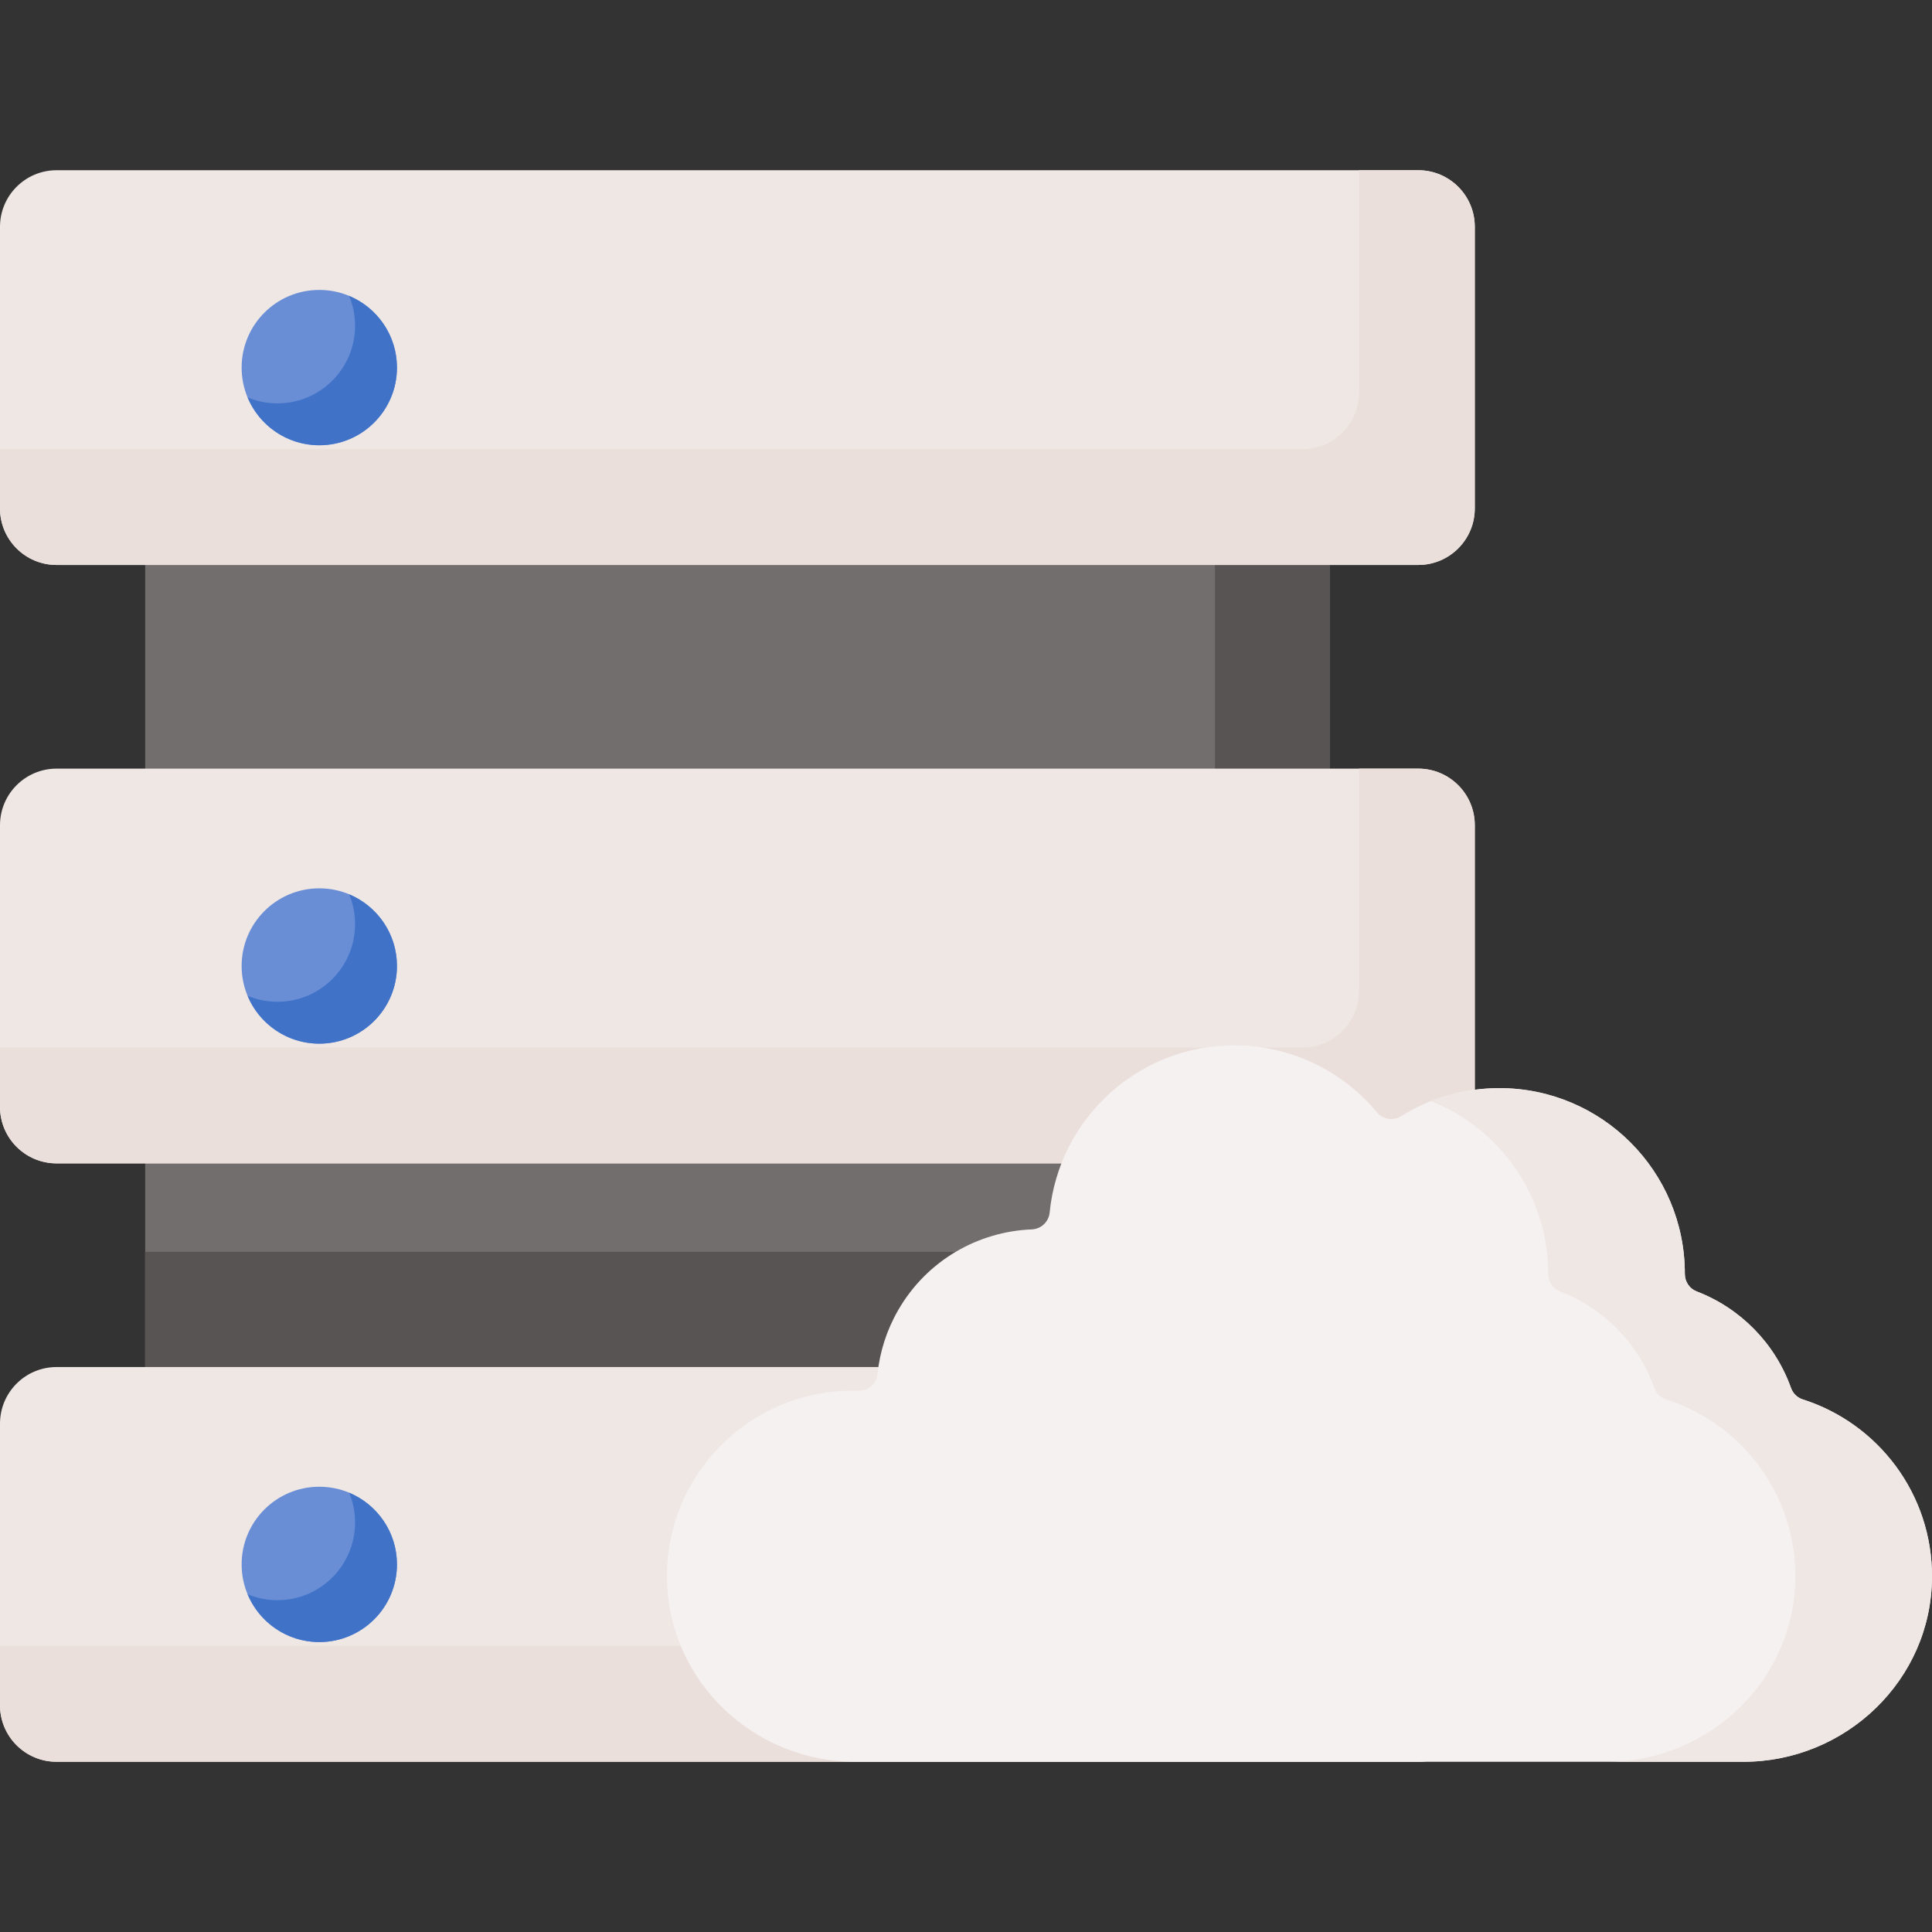
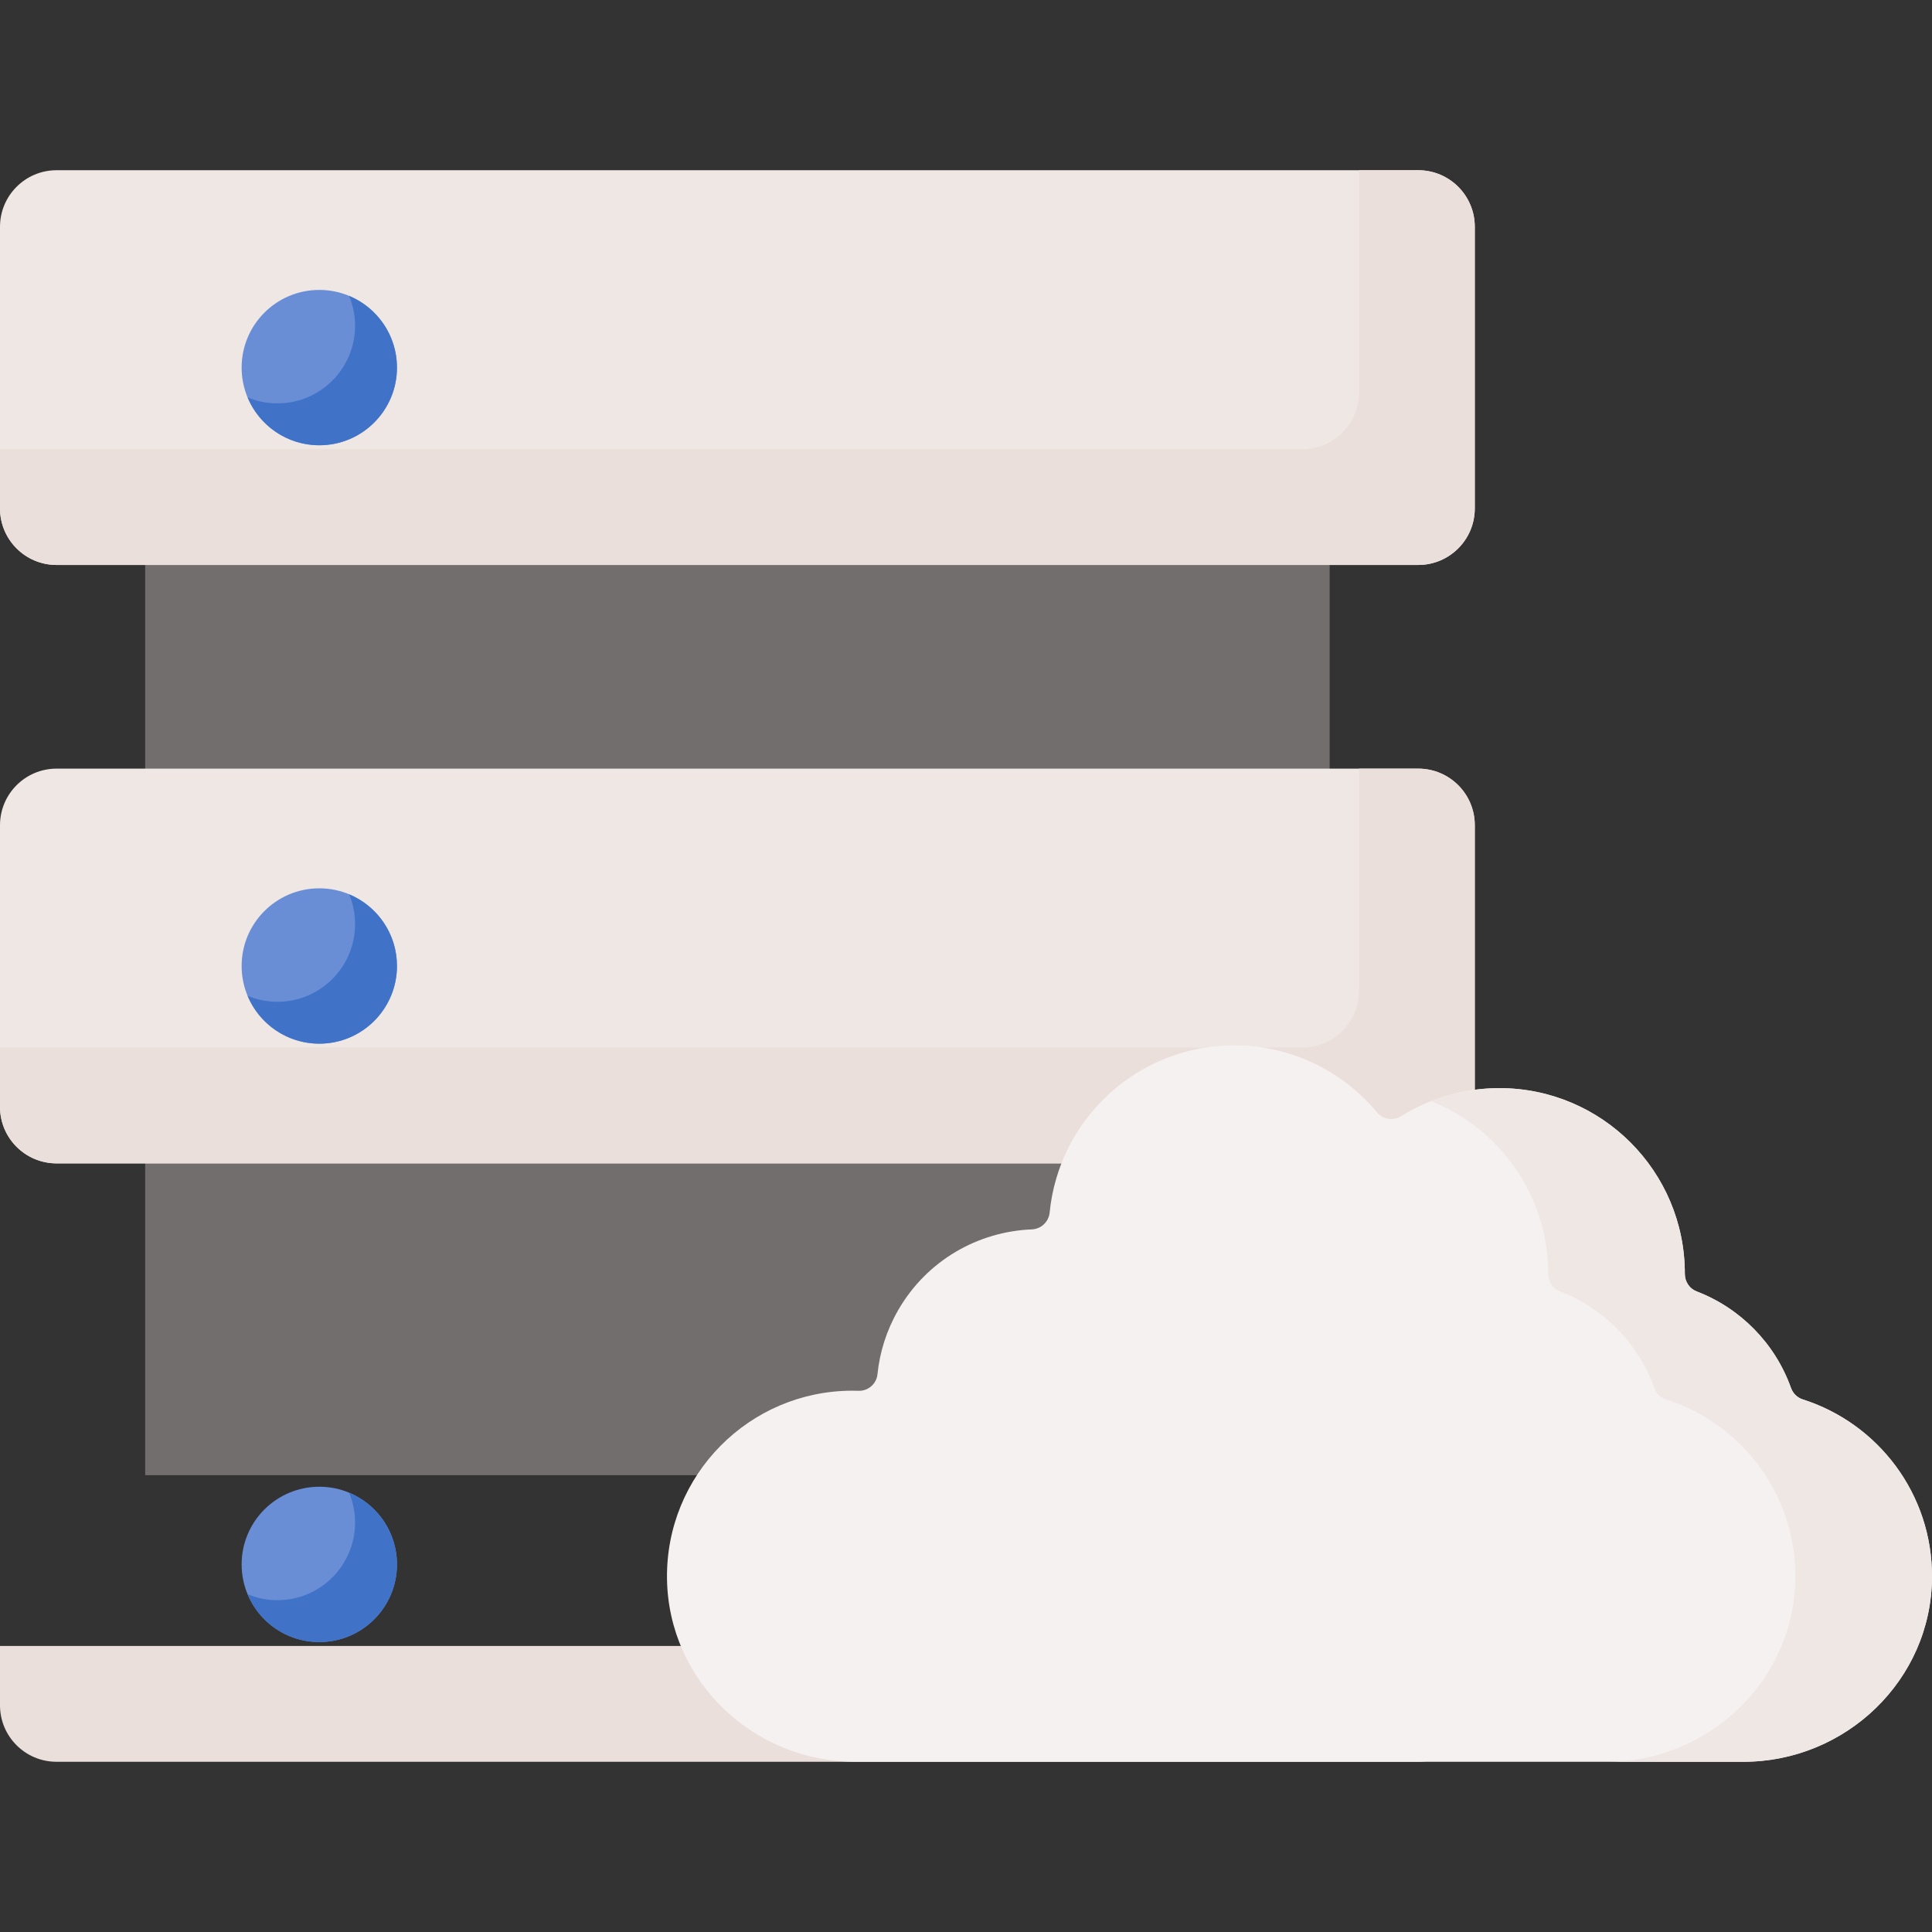
<svg xmlns="http://www.w3.org/2000/svg" id="Capa_1" enable-background="new 0 0 512 512" height="512" viewBox="0 0 512 512" width="512">
  <rect x="0" y="0" width="512" height="512" fill="#333333" stroke="none" />
  <g>
    <g>
      <g>
        <path d="m38.471 121.068h313.894v269.864h-313.894z" fill="#736e6e" />
      </g>
      <g>
-         <path d="m321.975 121.068v187.817c0 12.63-10.239 22.869-22.869 22.869h-260.635v59.177h313.894v-269.863z" fill="#595454" />
-       </g>
+         </g>
      <g>
        <path d="m375.835 149.721h-360.835c-8.284 0-15-6.716-15-15v-74.61c0-8.284 6.716-15 15-15h360.835c8.284 0 15 6.716 15 15v74.61c0 8.284-6.716 15-15 15z" fill="#efe7e4" />
      </g>
      <g>
        <path d="m375.835 308.305h-360.835c-8.284 0-15-6.716-15-15v-74.61c0-8.284 6.716-15 15-15h360.835c8.284 0 15 6.716 15 15v74.61c0 8.284-6.716 15-15 15z" fill="#efe7e4" />
      </g>
      <g>
-         <path d="m375.835 466.889h-360.835c-8.284 0-15-6.716-15-15v-74.61c0-8.284 6.716-15 15-15h360.835c8.284 0 15 6.716 15 15v74.61c0 8.284-6.716 15-15 15z" fill="#efe7e4" />
-       </g>
+         </g>
      <g>
        <path d="m375.861 45.111h-15.716v58.945c0 8.27-6.704 14.974-14.974 14.974h-345.171v15.716c0 8.27 6.704 14.974 14.974 14.974h360.886c8.27 0 14.974-6.704 14.974-14.974v-74.661c.001-8.27-6.703-14.974-14.973-14.974z" fill="#eadfda" />
      </g>
      <g>
        <path d="m375.861 203.695h-15.716v58.945c0 8.27-6.704 14.974-14.974 14.974h-345.171v15.716c0 8.27 6.704 14.974 14.974 14.974h360.886c8.27 0 14.974-6.704 14.974-14.974v-74.661c.001-8.27-6.703-14.974-14.973-14.974z" fill="#eadfda" />
      </g>
      <g>
        <path d="m375.861 362.279h-15.716v58.945c0 8.27-6.704 14.974-14.974 14.974h-345.171v15.716c0 8.27 6.704 14.974 14.974 14.974h360.886c8.27 0 14.974-6.704 14.974-14.974v-74.661c.001-8.27-6.703-14.974-14.973-14.974z" fill="#eadfda" />
      </g>
      <g>
        <circle cx="84.617" cy="256" fill="#698ed5" r="20.582" />
      </g>
      <g>
        <circle cx="84.617" cy="97.416" fill="#698ed5" r="20.582" />
      </g>
      <g>
        <circle cx="84.617" cy="414.584" fill="#698ed5" r="20.582" />
      </g>
      <g>
        <path d="m92.52 236.996c1.013 2.434 1.578 5.102 1.578 7.903 0 11.367-9.215 20.581-20.581 20.581-2.801 0-5.469-.564-7.903-1.578 3.099 7.443 10.438 12.678 19.004 12.678 11.367 0 20.581-9.215 20.581-20.581-.001-8.565-5.236-15.903-12.679-19.003z" fill="#4073c8" />
      </g>
      <g>
        <path d="m92.52 78.412c1.013 2.434 1.578 5.102 1.578 7.903 0 11.367-9.215 20.581-20.581 20.581-2.801 0-5.469-.564-7.903-1.578 3.099 7.443 10.438 12.678 19.004 12.678 11.367 0 20.581-9.215 20.581-20.581-.001-8.565-5.236-15.903-12.679-19.003z" fill="#4073c8" />
      </g>
      <g>
        <path d="m92.52 395.58c1.013 2.434 1.578 5.102 1.578 7.904 0 11.367-9.215 20.582-20.581 20.582-2.801 0-5.469-.564-7.903-1.578 3.099 7.443 10.438 12.678 19.004 12.678 11.367 0 20.581-9.215 20.581-20.582-.001-8.566-5.236-15.904-12.679-19.004z" fill="#4073c8" />
      </g>
    </g>
    <g>
      <g>
        <path d="m474.628 367.811c-4.193-11.751-13.377-21.126-25.003-25.577-1.919-.734-3.128-2.607-3.126-4.662 0-.012 0-.025 0-.037 0-27.157-22.015-49.172-49.172-49.172-9.55 0-18.46 2.727-26.003 7.439-2.109 1.317-4.843.869-6.434-1.042-9.019-10.832-22.6-17.73-37.796-17.73-25.51 0-46.475 19.427-48.925 44.292-.244 2.477-2.259 4.379-4.746 4.479-14.173.568-27.755 8.163-35.371 21.355-3.122 5.407-4.923 11.212-5.513 17.046-.256 2.533-2.472 4.459-5.016 4.371-.529-.018-1.061-.028-1.594-.028-27.374 0-49.524 22.369-49.167 49.824.351 27.022 22.876 48.519 49.9 48.519h235.33c27.174 0 49.841-21.688 50.008-48.862.136-22.081-14.286-40.809-34.229-47.163-1.47-.467-2.625-1.599-3.143-3.052z" fill="#f6f1f1" />
      </g>
      <g>
        <g>
          <path d="m477.77 370.864c-1.47-.468-2.624-1.6-3.142-3.053-4.193-11.751-13.377-21.126-25.003-25.577-1.919-.735-3.128-2.608-3.126-4.662 0-.012 0-.024 0-.037 0-27.157-22.015-49.171-49.171-49.171-6.399 0-12.509 1.23-18.116 3.456 18.194 7.212 31.068 24.955 31.068 45.716v.037c-.002 2.054 1.207 3.927 3.126 4.662 11.626 4.451 20.81 13.826 25.003 25.577.519 1.453 1.673 2.585 3.142 3.053 19.943 6.354 34.365 25.082 34.229 47.163-.168 27.173-22.834 48.862-50.008 48.862h36.219c27.174 0 49.84-21.688 50.008-48.862.136-22.082-14.286-40.81-34.229-47.164z" fill="#efe7e4" />
        </g>
      </g>
    </g>
  </g>
</svg>